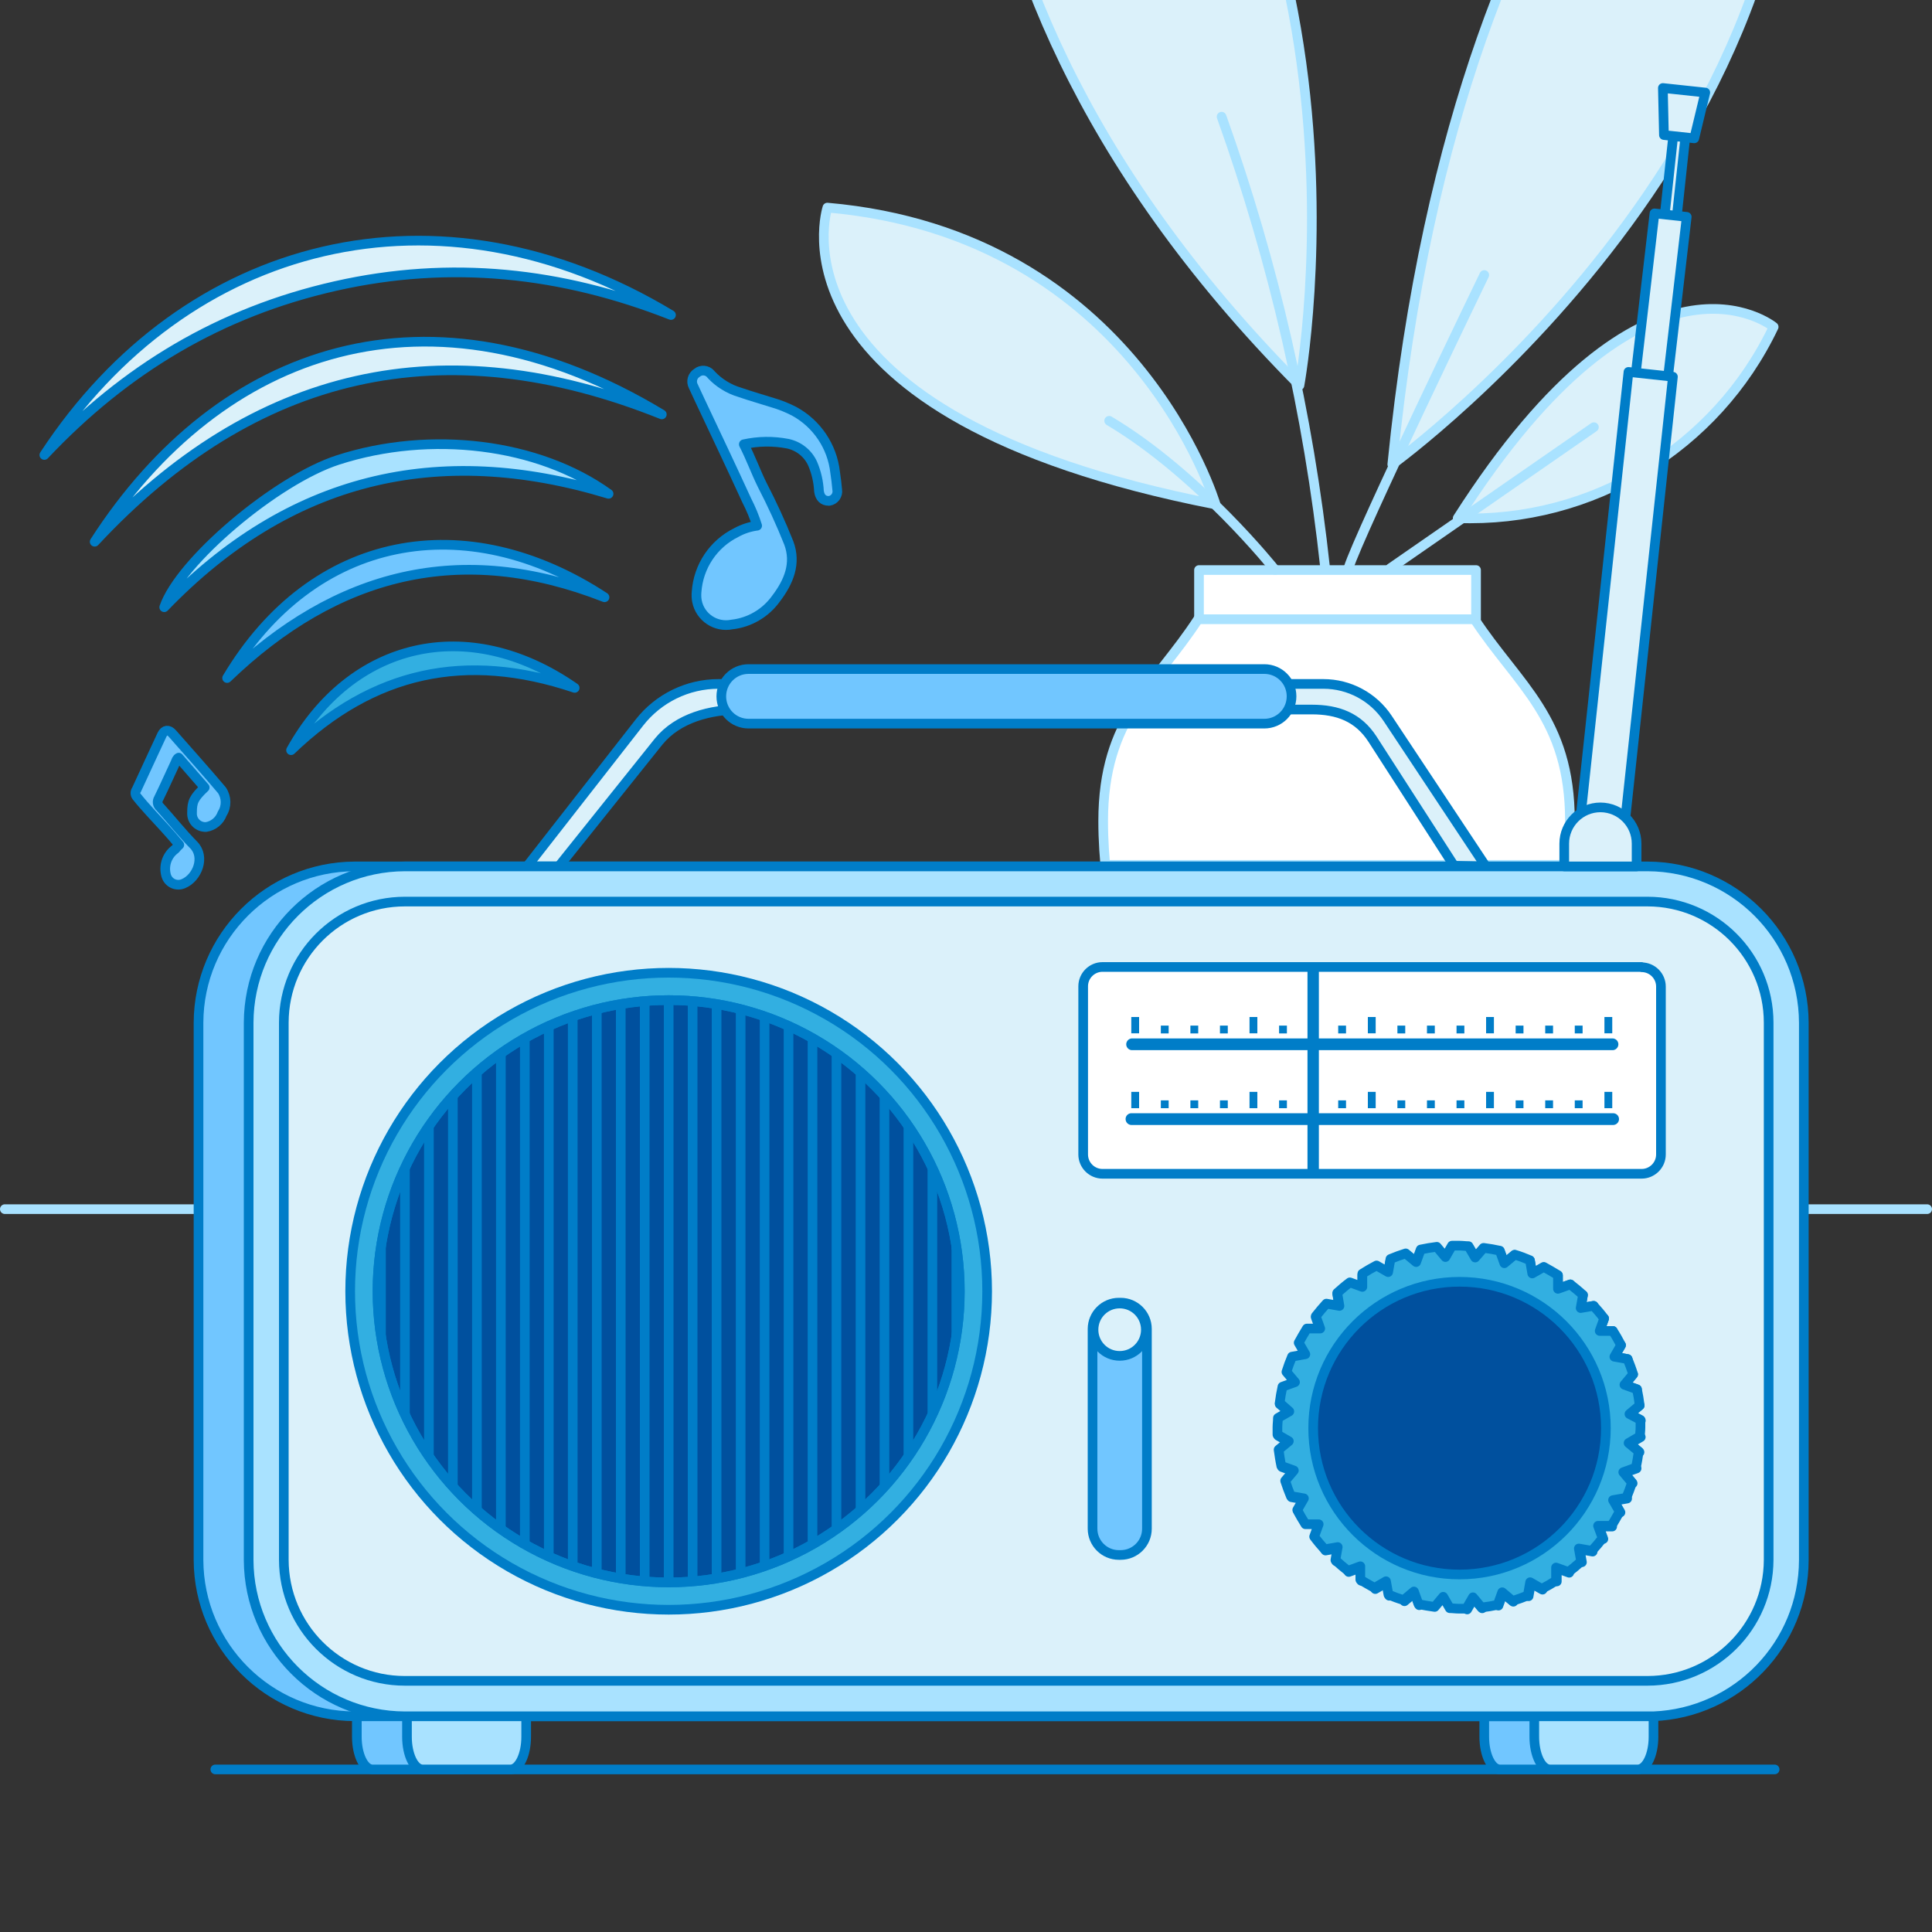
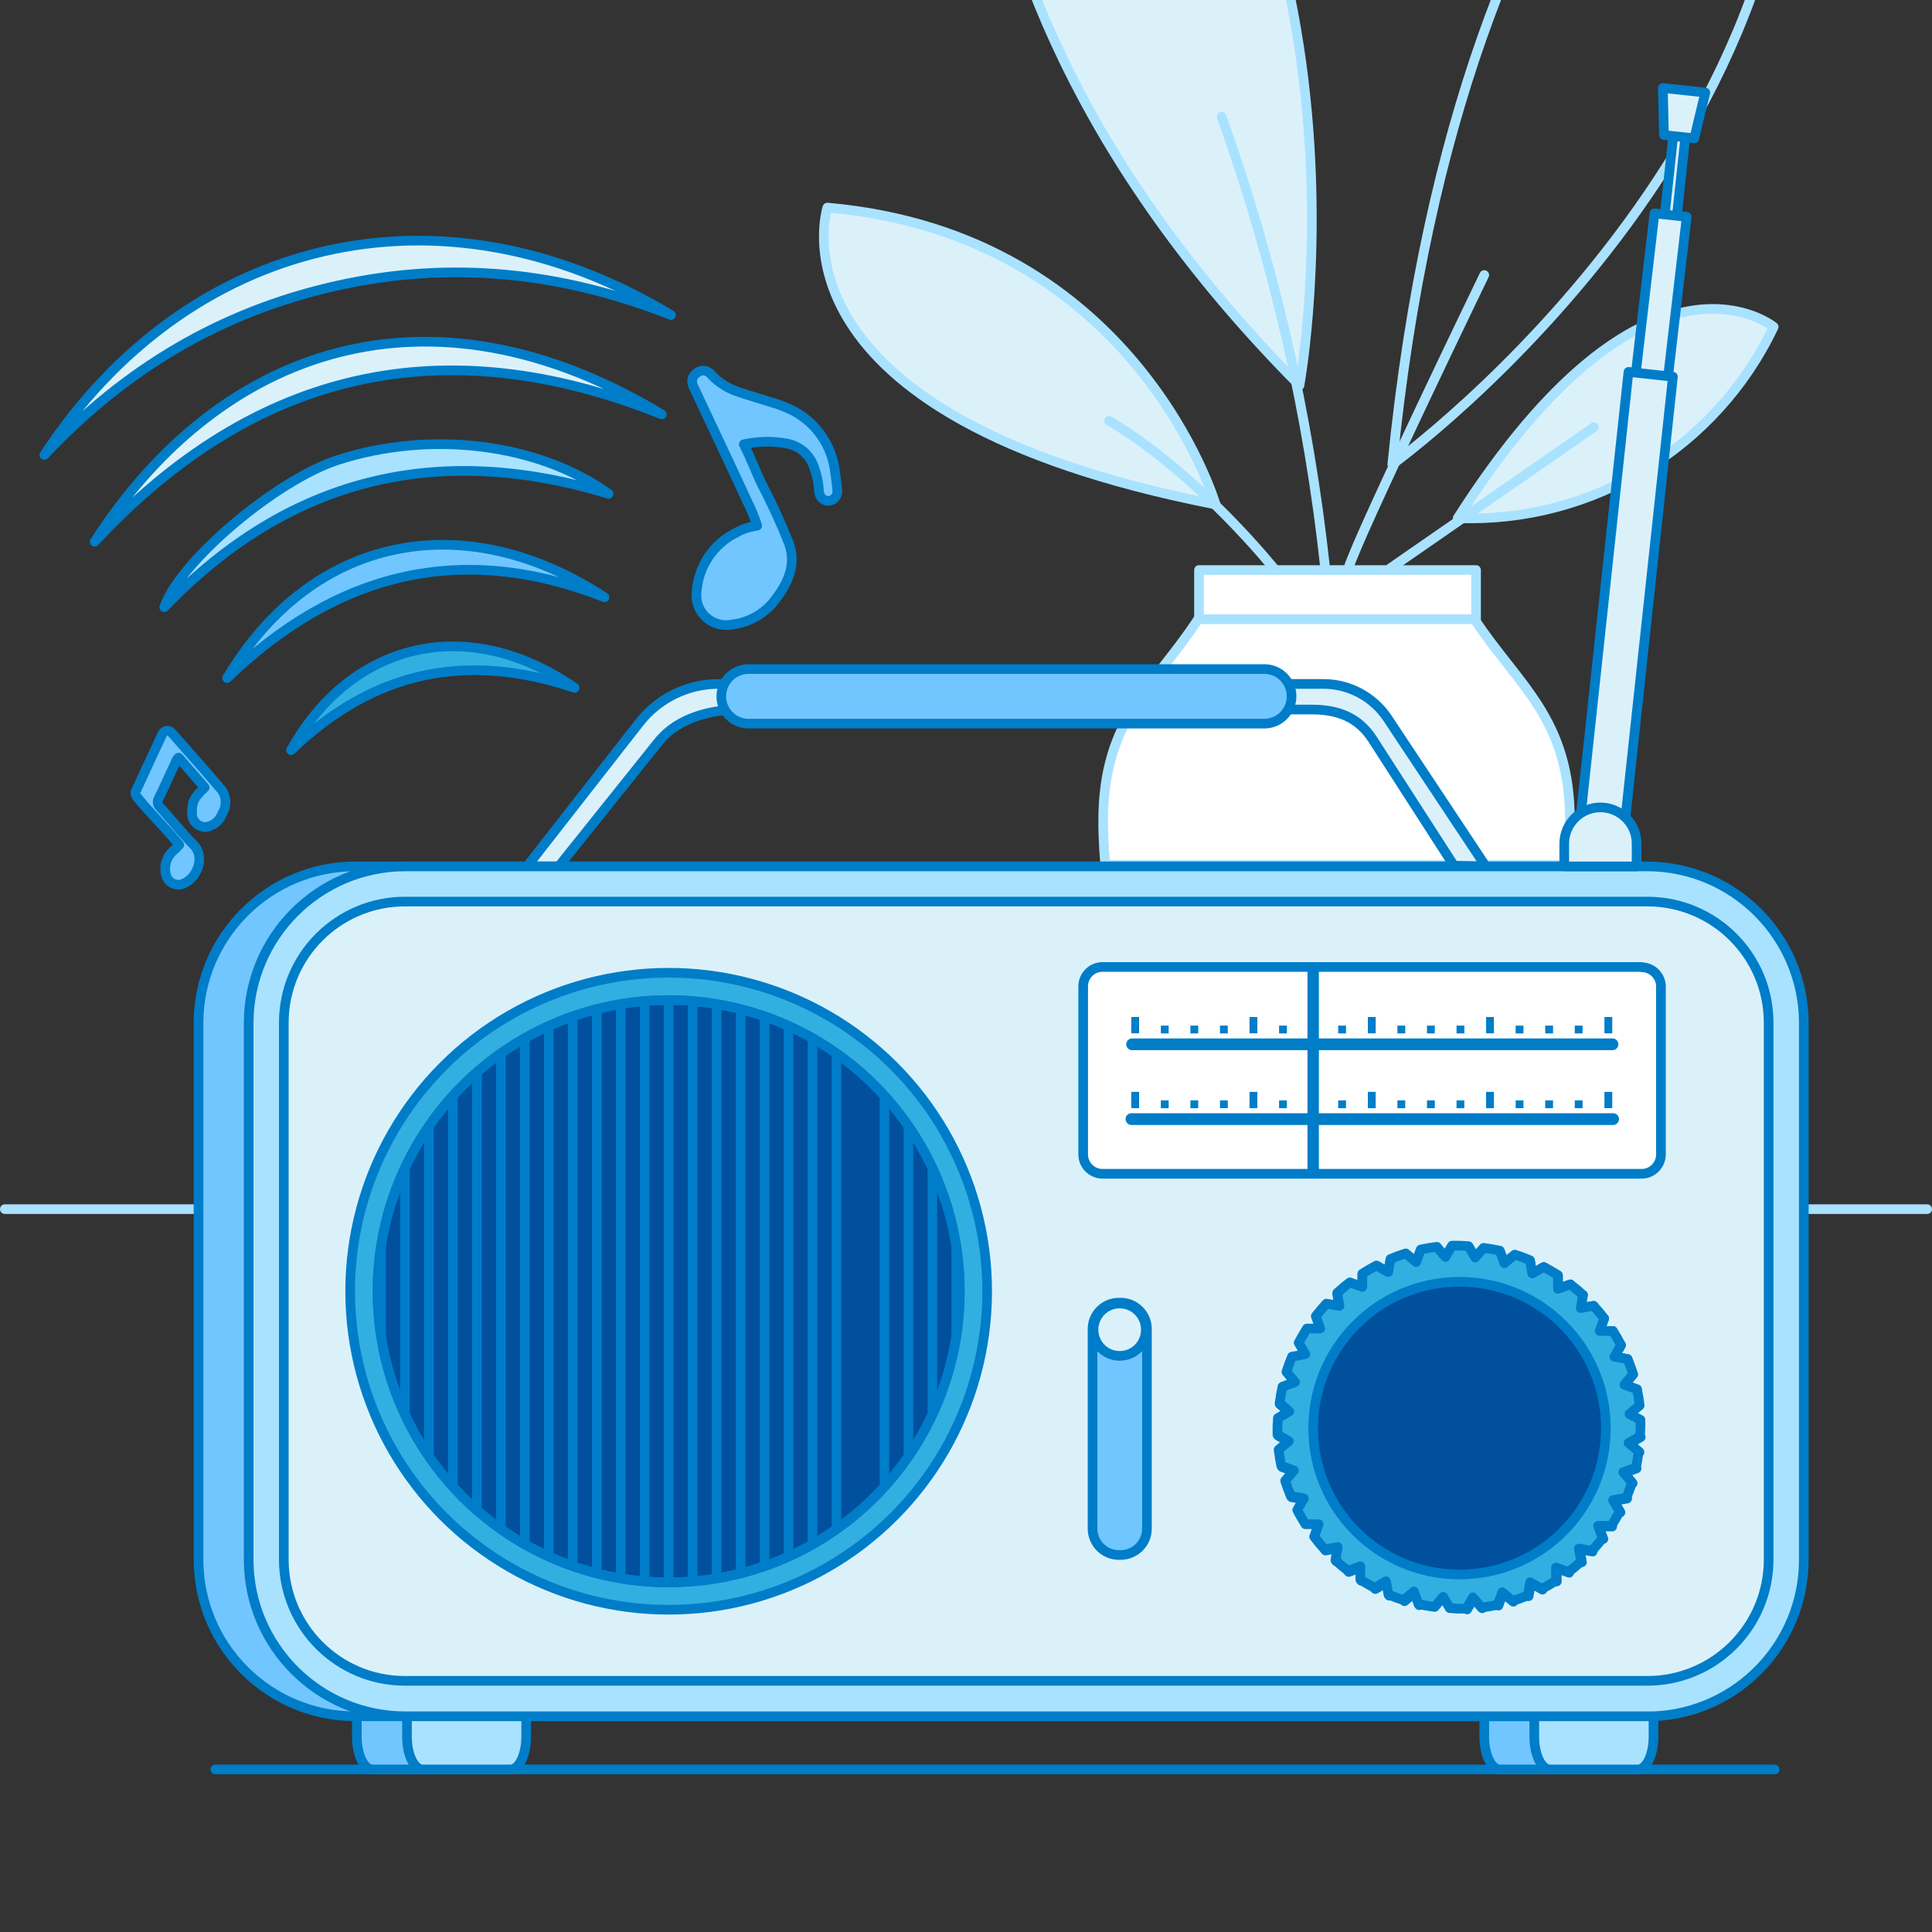
<svg xmlns="http://www.w3.org/2000/svg" id="_52" viewBox="0 0 200 200">
  <rect x="0" y="0" width="200" height="200" fill="#333333" stroke="none" />
  <defs>
    <style>.cls-1,.cls-2,.cls-3{fill:none;}.cls-4,.cls-5,.cls-6,.cls-7,.cls-8,.cls-9,.cls-2,.cls-3{stroke-linecap:round;stroke-linejoin:round;}.cls-4,.cls-5,.cls-6,.cls-7,.cls-8,.cls-9,.cls-2,.cls-10,.cls-11{stroke:#007dc8;}.cls-4,.cls-11{fill:#32afe1;}.cls-5,.cls-12{fill:#dbf1fa;}.cls-6,.cls-10{fill:#71c6ff;}.cls-7{fill:#a9e2ff;}.cls-8,.cls-13{fill:#fff;}.cls-9{fill:#00509e;}.cls-3{stroke:#a9e2ff;}.cls-14{clip-path:url(#clippath);}.cls-15{fill:#007dc8;}.cls-16{clip-path:url(#clippath-1);}.cls-10,.cls-11{stroke-miterlimit:10;}</style>
    <clipPath id="clippath">
      <rect class="cls-1" width="200" height="200" />
    </clipPath>
    <clipPath id="clippath-1">
      <circle class="cls-1" cx="69.22" cy="133.67" r="30.14" />
    </clipPath>
  </defs>
  <g id="Warstwa_1">
    <line class="cls-2" x1="22.29" y1="183.17" x2="183.71" y2="183.17" />
    <g class="cls-14">
-       <path class="cls-12" d="m144.13,48.07s51.67-37.29,39.75-87.58c0,0-32.56,15.6-39.75,87.58" />
      <path class="cls-3" d="m144.13,48.07s51.67-37.29,39.75-87.58c0,0-32.56,15.6-39.75,87.58Z" />
      <path class="cls-12" d="m134.52,39.89s11-59.36-31.43-89.27c0,0-14.68,42.82,31.43,89.27" />
      <path class="cls-3" d="m134.52,39.89s11-59.36-31.43-89.27c0,0-14.68,42.82,31.43,89.27Z" />
      <path class="cls-12" d="m125.84,52.22s-8.24-27.94-40.19-30.73c0,0-7,21.46,40.19,30.73" />
      <path class="cls-3" d="m125.84,52.22s-8.24-27.94-40.19-30.73c0,0-7.03,21.51,40.19,30.73Z" />
      <path class="cls-12" d="m150.9,53.64c13.88.52,26.74-7.26,32.71-19.8,0,0-13.16-10.84-32.71,19.8" />
      <path class="cls-3" d="m150.9,53.64c13.88.52,26.74-7.26,32.71-19.8,0,0-13.16-10.84-32.71,19.8Z" />
      <path class="cls-3" d="m126.46,12.08c5.4,15.1,9,30.79,10.72,46.74" />
      <line class="cls-1" x1="143.93" y1="58.82" x2="165" y2="44.22" />
      <line class="cls-3" x1="143.93" y1="58.82" x2="165" y2="44.22" />
      <path class="cls-13" d="m162.52,85c0,15.73-8.53,35.42-14.66,41.41h-19c-6.12-6-14.66-25.68-14.66-41.41,0-10.7,5.35-14,9.85-20.93h28.57c4.51,6.92,9.85,10.23,9.85,20.93" />
      <path class="cls-3" d="m162.52,85c0,15.73-8.53,35.42-14.66,41.41h-19c-6.12-6-14.66-25.68-14.66-41.41,0-10.7,5.35-14,9.85-20.93h28.57c4.56,6.93,9.9,10.26,9.9,20.93Z" />
      <rect class="cls-13" x="124.12" y="59.01" width="28.68" height="5.09" />
      <rect class="cls-3" x="124.12" y="59.01" width="28.68" height="5.09" />
      <polyline class="cls-13" points="160.29 103.49 155.9 97.8 151.51 103.49 147.1 97.8 142.71 103.49 138.31 97.8 133.9 103.49 129.5 97.8 125.08 103.49 120.67 97.8 116.24 103.49" />
      <polyline class="cls-3" points="160.29 103.49 155.9 97.8 151.51 103.49 147.1 97.8 142.71 103.49 138.31 97.8 133.9 103.49 129.5 97.8 125.08 103.49 120.67 97.8 116.24 103.49" />
      <line class="cls-3" x1="162.07" y1="89.53" x2="114.7" y2="89.53" />
      <path class="cls-3" d="m132,59s-7.89-9.92-17.18-15.44" />
      <path class="cls-13" d="m153.65,28.47s-12.93,25.85-14.06,29.47" />
      <path class="cls-3" d="m153.65,28.47s-12.93,26.73-14.06,30.35" />
      <path class="cls-5" d="m4.59,47.1c14.65-22.36,40.77-29,64.87-14.49-11.3-4.44-22.79-5.7-34.74-3-11.95,2.7-21.79,8.63-30.13,17.49Z" />
      <path class="cls-5" d="m9.8,56.08c13-20.2,34.73-27.64,58.71-13.18-22.6-9.06-42.15-4.61-58.71,13.18Z" />
      <path class="cls-7" d="m63,51.12c-17.74-5.39-33.11-1.65-46,11.74,1.63-4.76,11.59-13.18,18-15.25,9.56-3.08,20.72-1.73,28,3.51Z" />
      <path class="cls-6" d="m23.51,70.19c8.89-14.93,24.7-17.78,39.07-8.36-14.85-5.83-27.74-2.55-39.07,8.36Z" />
      <path class="cls-4" d="m59.49,71.21c-11.3-3.8-20.9-1.69-29.36,6.45,6.19-11.17,18.27-14.17,29.36-6.45Z" />
      <path class="cls-5" d="m57.84,89.69l10.34-12.92c2-2.46,5.36-3.32,8.52-3.32h59.09c2.71,0,4.83.8,6.3,3.08l8.43,13.09,3.29.07-10.16-15.32c-1.48-2.23-3.98-3.57-6.65-3.57h-62.62c-3.2,0-6.22,1.48-8.19,4l-11.63,14.89h3.28Z" />
      <path class="cls-6" d="m77.49,69.26h53.39c1.56,0,2.82,1.26,2.82,2.82h0c0,1.57-1.26,2.83-2.82,2.83h-53.39c-1.56,0-2.82-1.26-2.82-2.82h0c0-1.57,1.26-2.83,2.82-2.83Z" />
      <path class="cls-6" d="m77,46c.73,1.42,1.23,2.83,1.89,4.17,1.02,1.97,1.95,3.99,2.77,6.05.78,2.11,0,4-1.32,5.74-1.08,1.51-2.75,2.49-4.59,2.69-1.66.33-3.28-.76-3.6-2.42-.06-.32-.07-.64-.04-.96.18-2.63,1.74-4.97,4.11-6.14.67-.37,1.4-.61,2.16-.71-.28-.9-.65-1.78-1.08-2.62-1.59-3.47-3.23-6.92-4.86-10.38-.22-.48-.47-1-.67-1.44-.26-.49-.09-1.1.39-1.39.42-.35,1.06-.29,1.41.13.01,0,.02.03.03.04.81.88,1.85,1.52,3,1.86,1.13.39,2.27.71,3.4,1.07.76.22,1.5.52,2.2.88,2.36,1.28,3.95,3.64,4.25,6.31.09.61.17,1.22.22,1.83.09.55-.29,1.06-.83,1.14-.02,0-.04,0-.06,0-.54,0-.91-.33-1-1-.05-.98-.27-1.95-.66-2.86-.48-1.06-1.44-1.82-2.58-2.06-1.5-.29-3.05-.27-4.54.06Z" />
      <path class="cls-6" d="m18.56,87.46c-1-1.22-2-2.27-3-3.36-.49-.54-1-1.11-1.43-1.66-.15-.2-.15-.48,0-.68.88-1.9,1.75-3.8,2.64-5.7.25-.52.68-.57,1.07-.13,1.72,1.95,3.45,3.89,5.13,5.87.49.73.51,1.69.03,2.43-.26.73-.9,1.26-1.66,1.38-.77.04-1.42-.55-1.46-1.31v-.2c0-1.1.18-1.51,1.31-2.58l-2.69-3.09c-.22.12-.25.31-.32.47-.59,1.25-1.14,2.51-1.75,3.75-.19.3-.13.68.14.91,1.17,1.29,2.26,2.67,3.48,3.91,1.22,1.24.38,3.4-1.05,4-.67.3-1.45,0-1.74-.67-.05-.11-.08-.22-.1-.33-.21-.98.18-2,1-2.58.12-.17.24-.29.4-.43Z" />
      <line class="cls-3" x1=".5" y1="125.17" x2="199.5" y2="125.17" />
      <path class="cls-6" d="m36.94,177.26v2.53c0,1.86.73,3.38,1.62,3.38h9.1c.89,0,1.62-1.52,1.62-3.38v-2.53h-12.34Z" />
      <path class="cls-6" d="m165.37,177.26h-11.72v2.53c0,1.86.73,3.38,1.62,3.38h9.1c.89,0,1.62-1.52,1.62-3.38v-2.55l-.62.02Z" />
      <path class="cls-6" d="m165.37,89.69H36.73c-8.92.03-16.15,7.26-16.18,16.18v55.62c.03,8.92,7.26,16.15,16.18,16.18h129.27c8.68-.35,15.55-7.48,15.58-16.17v-55.63c-.03-8.94-7.27-16.17-16.21-16.18Z" />
      <path class="cls-7" d="m42.13,177.26v2.53c0,1.86.73,3.38,1.62,3.38h9.1c.89,0,1.62-1.52,1.62-3.38v-2.53h-12.34Z" />
      <path class="cls-7" d="m170.55,177.26h-11.72v2.53c0,1.86.73,3.38,1.62,3.38h9.1c.89,0,1.62-1.52,1.62-3.38v-2.11c0-.15,0-.29,0-.44l-.62.02Z" />
      <path class="cls-7" d="m170.55,89.69H41.92c-8.92.03-16.15,7.26-16.18,16.18v55.62c.03,8.92,7.26,16.15,16.18,16.18h129.24c8.68-.35,15.55-7.48,15.57-16.17v-55.63c-.03-8.92-7.26-16.15-16.18-16.18Z" />
      <rect class="cls-5" x="162.46" y="23.09" width="20.67" height="1.26" transform="translate(130.71 192.98) rotate(-83.85)" />
      <polygon class="cls-5" points="171.64 22.55 174.15 22.82 170.65 52.71 168.14 52.44 171.64 22.55" />
      <path class="cls-5" d="m174.61,22.45l-3.34-.36-3.59,30.72,3.34.36,3.59-30.72Z" />
      <rect class="cls-5" x="143.36" y="61.98" width="49.61" height="3.78" transform="translate(86.65 224.23) rotate(-83.85)" />
      <path class="cls-5" d="m173.18,39l-4.6-.5-5.4,50.16,4.6.49,5.4-50.15Z" />
      <path class="cls-5" d="m176.53,9.58l-4.39-.47.11,4.87,3.14.34,1.14-4.74Z" />
      <path class="cls-5" d="m183.09,161.49c-.03,6.91-5.63,12.5-12.54,12.51H41.91c-6.92,0-12.52-5.62-12.53-12.54v-55.6c.01-6.92,5.61-12.52,12.53-12.53h128.64c6.92.01,12.53,5.61,12.54,12.53v55.63Z" />
      <polyline class="cls-5" points="138.32 161.62 138.56 160.27 137.22 160.51" />
      <polyline class="cls-5" points="139.74 132.87 141.03 133.34 141.03 131.97" />
      <polyline class="cls-5" points="142.5 131.12 143.7 131.81 143.94 130.45" />
      <polyline class="cls-5" points="145.52 129.87 146.6 130.77 147.07 129.47" />
      <polyline class="cls-5" points="137.31 135.07 138.66 135.31 138.43 133.96" />
-       <polyline class="cls-5" points="135.29 137.66 136.68 137.66 136.21 136.37" />
      <polyline class="cls-5" points="152.02 129.08 152.71 130.26 153.58 129.22" />
      <polyline class="cls-5" points="161.28 132.04 161.28 133.43 162.56 132.96" />
      <polyline class="cls-5" points="166.06 136.49 165.59 137.78 166.96 137.78" />
-       <polyline class="cls-5" points="169.74 145.49 168.68 146.38 169.86 147.06" />
      <polyline class="cls-5" points="169.06 142.27 168.16 143.35 169.46 143.82" />
      <polyline class="cls-5" points="163.87 134.06 163.63 135.41 164.97 135.18" />
      <polyline class="cls-5" points="158.38 130.5 158.62 131.88 159.81 131.19" />
      <polyline class="cls-5" points="155.26 129.51 155.73 130.81 156.8 129.92" />
      <polyline class="cls-5" points="167.81 139.25 167.12 140.45 168.49 140.69" />
      <polyline class="cls-5" points="153.44 166.49 152.56 165.43 151.88 166.61" />
      <polyline class="cls-5" points="156.66 165.81 155.59 164.91 155.12 166.21" />
      <polyline class="cls-5" points="132.33 146.91 133.51 146.23 132.47 145.35" />
      <polyline class="cls-5" points="164.87 160.62 163.52 160.38 163.76 161.72" />
      <polyline class="cls-5" points="162.44 162.81 161.16 162.34 161.16 163.71" />
      <polyline class="cls-5" points="159.68 164.56 158.48 163.87 158.24 165.24" />
      <polyline class="cls-5" points="146.92 166.17 146.45 164.87 145.39 165.76" />
      <polyline class="cls-5" points="143.81 165.19 143.56 163.81 142.37 164.5" />
      <polyline class="cls-5" points="134.37 156.43 135.06 155.23 133.7 154.99" />
      <polyline class="cls-5" points="132.44 150.19 133.5 149.31 132.32 148.63" />
      <polyline class="cls-5" points="133.12 153.41 134.02 152.34 132.72 151.87" />
      <polyline class="cls-5" points="140.91 163.64 140.91 162.26 139.62 162.73" />
      <polyline class="cls-5" points="148.74 129.19 149.63 130.25 150.31 129.07" />
      <polyline class="cls-5" points="166.89 158.03 165.51 158.03 165.98 159.31" />
      <polyline class="cls-5" points="169.42 152.01 168.12 152.48 169.01 153.55" />
      <polyline class="cls-5" points="168.44 155.13 167.06 155.37 167.75 156.56" />
      <polyline class="cls-5" points="169.85 148.77 168.67 149.46 169.72 150.33" />
      <path class="cls-4" d="m168.68,146.38l1.06-.89c-.07-.56-.16-1.12-.28-1.67l-1.3-.47.9-1.08c-.16-.54-.36-1.06-.57-1.58l-1.37-.24.69-1.2c-.26-.5-.54-1-.85-1.47h-1.36l.46-1.29c-.34-.46-.71-.89-1.09-1.31l-1.34.23.24-1.35c-.42-.39-.86-.75-1.31-1.1l-1.28.46v-1.42c-.48-.3-1-.59-1.47-.85l-1.19.68-.24-1.37c-.52-.22-1-.41-1.58-.58l-1.07.89-.47-1.3c-.55-.12-1.11-.22-1.68-.29l-.87,1-.69-1.18c-.31,0-.61-.05-.93-.05h-.78l-.68,1.18-.89-1.06c-.56.07-1.12.16-1.67.28l-.47,1.3-1.08-.9c-.54.17-1.06.36-1.58.58l-.24,1.36-1.2-.69c-.5.26-1,.55-1.47.85v1.37l-1.29-.47c-.46.34-.89.71-1.31,1.09l.23,1.35-1.35-.24c-.38.42-.75.85-1.1,1.3l.46,1.28h-1.38c-.3.48-.59,1-.85,1.47l.69,1.19-1.38.25c-.22.52-.41,1.04-.58,1.58l.89,1.06-1.3.47c-.12.55-.22,1.11-.29,1.68l1,.88-1.18.68c0,.31-.05.62-.05.93v.79l1.18.68-1.06.88c.08.57.16,1.13.28,1.68l1.3.47-.9,1.07c.17.54.37,1.07.58,1.58l1.36.24-.69,1.2c.26.51.55,1,.85,1.48h1.37l-.47,1.28c.34.46.71.9,1.09,1.32l1.35-.24-.24,1.35c.42.39.85.76,1.3,1.11l1.28-.47v1.38c.48.31,1,.59,1.47.86l1.19-.69.25,1.38c.51.21,1,.4,1.58.57l1.06-.89.47,1.3c.55.13,1.11.22,1.68.3l.88-1.05.68,1.18c.31,0,.62.05.93.05h.79l.68-1.18.88,1.06c.57-.07,1.13-.16,1.68-.28l.47-1.3,1.07.9c.54-.17,1.07-.36,1.58-.57l.24-1.37,1.2.69c.51-.26,1-.54,1.48-.85v-1.36l1.28.46c.46-.34.9-.71,1.32-1.09l-.24-1.34,1.35.24c.39-.42.76-.86,1.11-1.31l-.47-1.28h1.38c.31-.48.59-1,.86-1.47l-.69-1.19,1.38-.24c.21-.52.4-1,.58-1.58l-.9-1.07,1.3-.47c.13-.55.22-1.11.3-1.68l-1.05-.87,1.18-.69c0-.31.05-.61.05-.93v-.78l-1.14-.6Z" />
      <circle class="cls-9" cx="151.09" cy="147.84" r="15.15" />
      <circle class="cls-11" cx="69.22" cy="133.67" r="32.97" />
      <circle class="cls-9" cx="69.22" cy="133.67" r="30.14" />
      <path class="cls-10" d="m115.82,134.85h.19c1.5,0,2.72,1.22,2.72,2.72v20.68c0,1.5-1.22,2.72-2.72,2.72h-.19c-1.5,0-2.72-1.22-2.72-2.72v-20.68c0-1.5,1.22-2.72,2.72-2.72Z" />
      <path class="cls-5" d="m118.62,137.65c0-1.5-1.21-2.71-2.71-2.71s-2.71,1.21-2.71,2.71,1.21,2.71,2.71,2.71c1.49,0,2.7-1.2,2.71-2.69v-.02Z" />
      <path class="cls-5" d="m165.68,84c-1.84.01-3.33,1.5-3.34,3.34v2h6.66v-2c0-1.84-1.48-3.33-3.32-3.34Z" />
-       <path class="cls-5" d="m165.68,83.58c-2.07,0-3.75,1.68-3.75,3.75v2.36h7.49v-2.36c0-2.07-1.67-3.74-3.74-3.75Z" />
+       <path class="cls-5" d="m165.68,83.58c-2.07,0-3.75,1.68-3.75,3.75v2.36h7.49v-2.36c0-2.07-1.67-3.74-3.74-3.75" />
      <path class="cls-8" d="m114.13,100.71h55.81c.78,0,1.42.64,1.42,1.42v17.41c0,.78-.64,1.42-1.42,1.42h-55.81c-.78,0-1.42-.64-1.42-1.42v-17.41c0-.78.64-1.42,1.42-1.42Z" />
      <path class="cls-8" d="m169.94,100.1h-55.81c-1.1,0-2,.9-2,2v17.41c0,1.1.9,2,2,2h55.81c1.1,0,2-.9,2-2v-17.38c0-1.1-.9-2-2-2v-.03Z" />
      <path class="cls-15" d="m167,107.5h-49.88c-.33.04-.57.35-.53.68.04.28.25.49.53.53h49.88c.33-.04.57-.35.53-.68-.04-.28-.25-.49-.53-.53Z" />
      <rect class="cls-15" x="117.11" y="105.28" width=".81" height="1.69" />
      <rect class="cls-15" x="120.17" y="106.17" width=".81" height=".81" />
      <rect class="cls-15" x="123.23" y="106.17" width=".81" height=".81" />
      <rect class="cls-15" x="126.29" y="106.17" width=".81" height=".81" />
      <rect class="cls-15" x="129.35" y="105.28" width=".81" height="1.69" />
      <rect class="cls-15" x="132.41" y="106.17" width=".81" height=".81" />
      <rect class="cls-15" x="135.47" y="106.17" width=".81" height=".81" />
      <rect class="cls-15" x="138.53" y="106.17" width=".81" height=".81" />
      <rect class="cls-15" x="141.6" y="105.28" width=".81" height="1.69" />
      <rect class="cls-15" x="144.66" y="106.17" width=".81" height=".81" />
      <rect class="cls-15" x="147.72" y="106.17" width=".81" height=".81" />
      <rect class="cls-15" x="150.78" y="106.17" width=".81" height=".81" />
      <rect class="cls-15" x="153.84" y="105.28" width=".81" height="1.69" />
      <rect class="cls-15" x="156.9" y="106.17" width=".81" height=".81" />
      <rect class="cls-15" x="159.96" y="106.17" width=".81" height=".81" />
      <rect class="cls-15" x="163.02" y="106.17" width=".81" height=".81" />
      <rect class="cls-15" x="166.09" y="105.28" width=".81" height="1.69" />
      <path class="cls-15" d="m167,115.24h-49.88c-.33,0-.6.27-.6.6h0c0,.34.27.61.6.62h49.88c.33-.01.6-.28.6-.61,0-.33-.26-.6-.59-.61h-.01Z" />
      <rect class="cls-15" x="117.11" y="113.03" width=".81" height="1.69" />
      <rect class="cls-15" x="120.17" y="113.91" width=".81" height=".81" />
      <rect class="cls-15" x="123.23" y="113.91" width=".81" height=".81" />
      <rect class="cls-15" x="126.29" y="113.91" width=".81" height=".81" />
      <rect class="cls-15" x="129.35" y="113.03" width=".81" height="1.69" />
      <rect class="cls-15" x="132.41" y="113.91" width=".81" height=".81" />
      <rect class="cls-15" x="135.47" y="113.91" width=".81" height=".81" />
      <rect class="cls-15" x="138.53" y="113.91" width=".81" height=".81" />
      <rect class="cls-15" x="141.6" y="113.03" width=".81" height="1.69" />
      <rect class="cls-15" x="144.66" y="113.91" width=".81" height=".81" />
      <rect class="cls-15" x="147.72" y="113.91" width=".81" height=".81" />
      <rect class="cls-15" x="150.78" y="113.91" width=".81" height=".81" />
      <rect class="cls-15" x="153.84" y="113.03" width=".81" height="1.69" />
      <rect class="cls-15" x="156.9" y="113.91" width=".81" height=".81" />
      <rect class="cls-15" x="159.96" y="113.91" width=".81" height=".81" />
      <rect class="cls-15" x="163.02" y="113.91" width=".81" height=".81" />
      <rect class="cls-15" x="166.09" y="113.03" width=".81" height="1.69" />
      <g class="cls-16">
        <line class="cls-2" x1="69.22" y1="103.53" x2="69.22" y2="163.82" />
        <line class="cls-2" x1="66.74" y1="103.53" x2="66.74" y2="163.82" />
        <line class="cls-2" x1="64.26" y1="103.53" x2="64.26" y2="163.82" />
        <line class="cls-2" x1="61.78" y1="103.53" x2="61.78" y2="163.82" />
        <line class="cls-2" x1="59.29" y1="103.53" x2="59.29" y2="163.82" />
        <line class="cls-2" x1="56.81" y1="103.53" x2="56.81" y2="163.82" />
        <line class="cls-2" x1="54.33" y1="103.53" x2="54.33" y2="163.82" />
        <line class="cls-2" x1="51.85" y1="103.53" x2="51.85" y2="163.82" />
        <line class="cls-2" x1="49.37" y1="103.53" x2="49.37" y2="163.82" />
        <line class="cls-2" x1="46.88" y1="103.53" x2="46.88" y2="163.82" />
        <line class="cls-2" x1="44.4" y1="103.53" x2="44.4" y2="163.82" />
        <line class="cls-2" x1="41.92" y1="103.53" x2="41.92" y2="163.82" />
        <line class="cls-2" x1="39.44" y1="103.53" x2="39.44" y2="163.82" />
        <line class="cls-2" x1="71.7" y1="103.53" x2="71.7" y2="163.74" />
        <line class="cls-2" x1="74.18" y1="103.53" x2="74.18" y2="163.74" />
        <line class="cls-2" x1="76.67" y1="103.53" x2="76.67" y2="163.74" />
        <line class="cls-2" x1="79.15" y1="103.53" x2="79.15" y2="163.74" />
        <line class="cls-2" x1="81.63" y1="103.53" x2="81.63" y2="163.74" />
        <line class="cls-2" x1="84.11" y1="103.53" x2="84.11" y2="163.74" />
        <line class="cls-2" x1="86.59" y1="103.53" x2="86.59" y2="163.74" />
-         <line class="cls-2" x1="89.08" y1="103.53" x2="89.08" y2="163.74" />
        <line class="cls-2" x1="91.56" y1="103.53" x2="91.56" y2="163.74" />
        <line class="cls-2" x1="94.04" y1="103.53" x2="94.04" y2="163.74" />
        <line class="cls-2" x1="96.52" y1="103.53" x2="96.52" y2="163.74" />
        <line class="cls-2" x1="99" y1="103.53" x2="99" y2="163.74" />
      </g>
      <circle class="cls-2" cx="69.22" cy="133.67" r="30.14" />
      <rect class="cls-15" x="135.35" y="100.1" width="1.18" height="21.47" />
    </g>
  </g>
</svg>